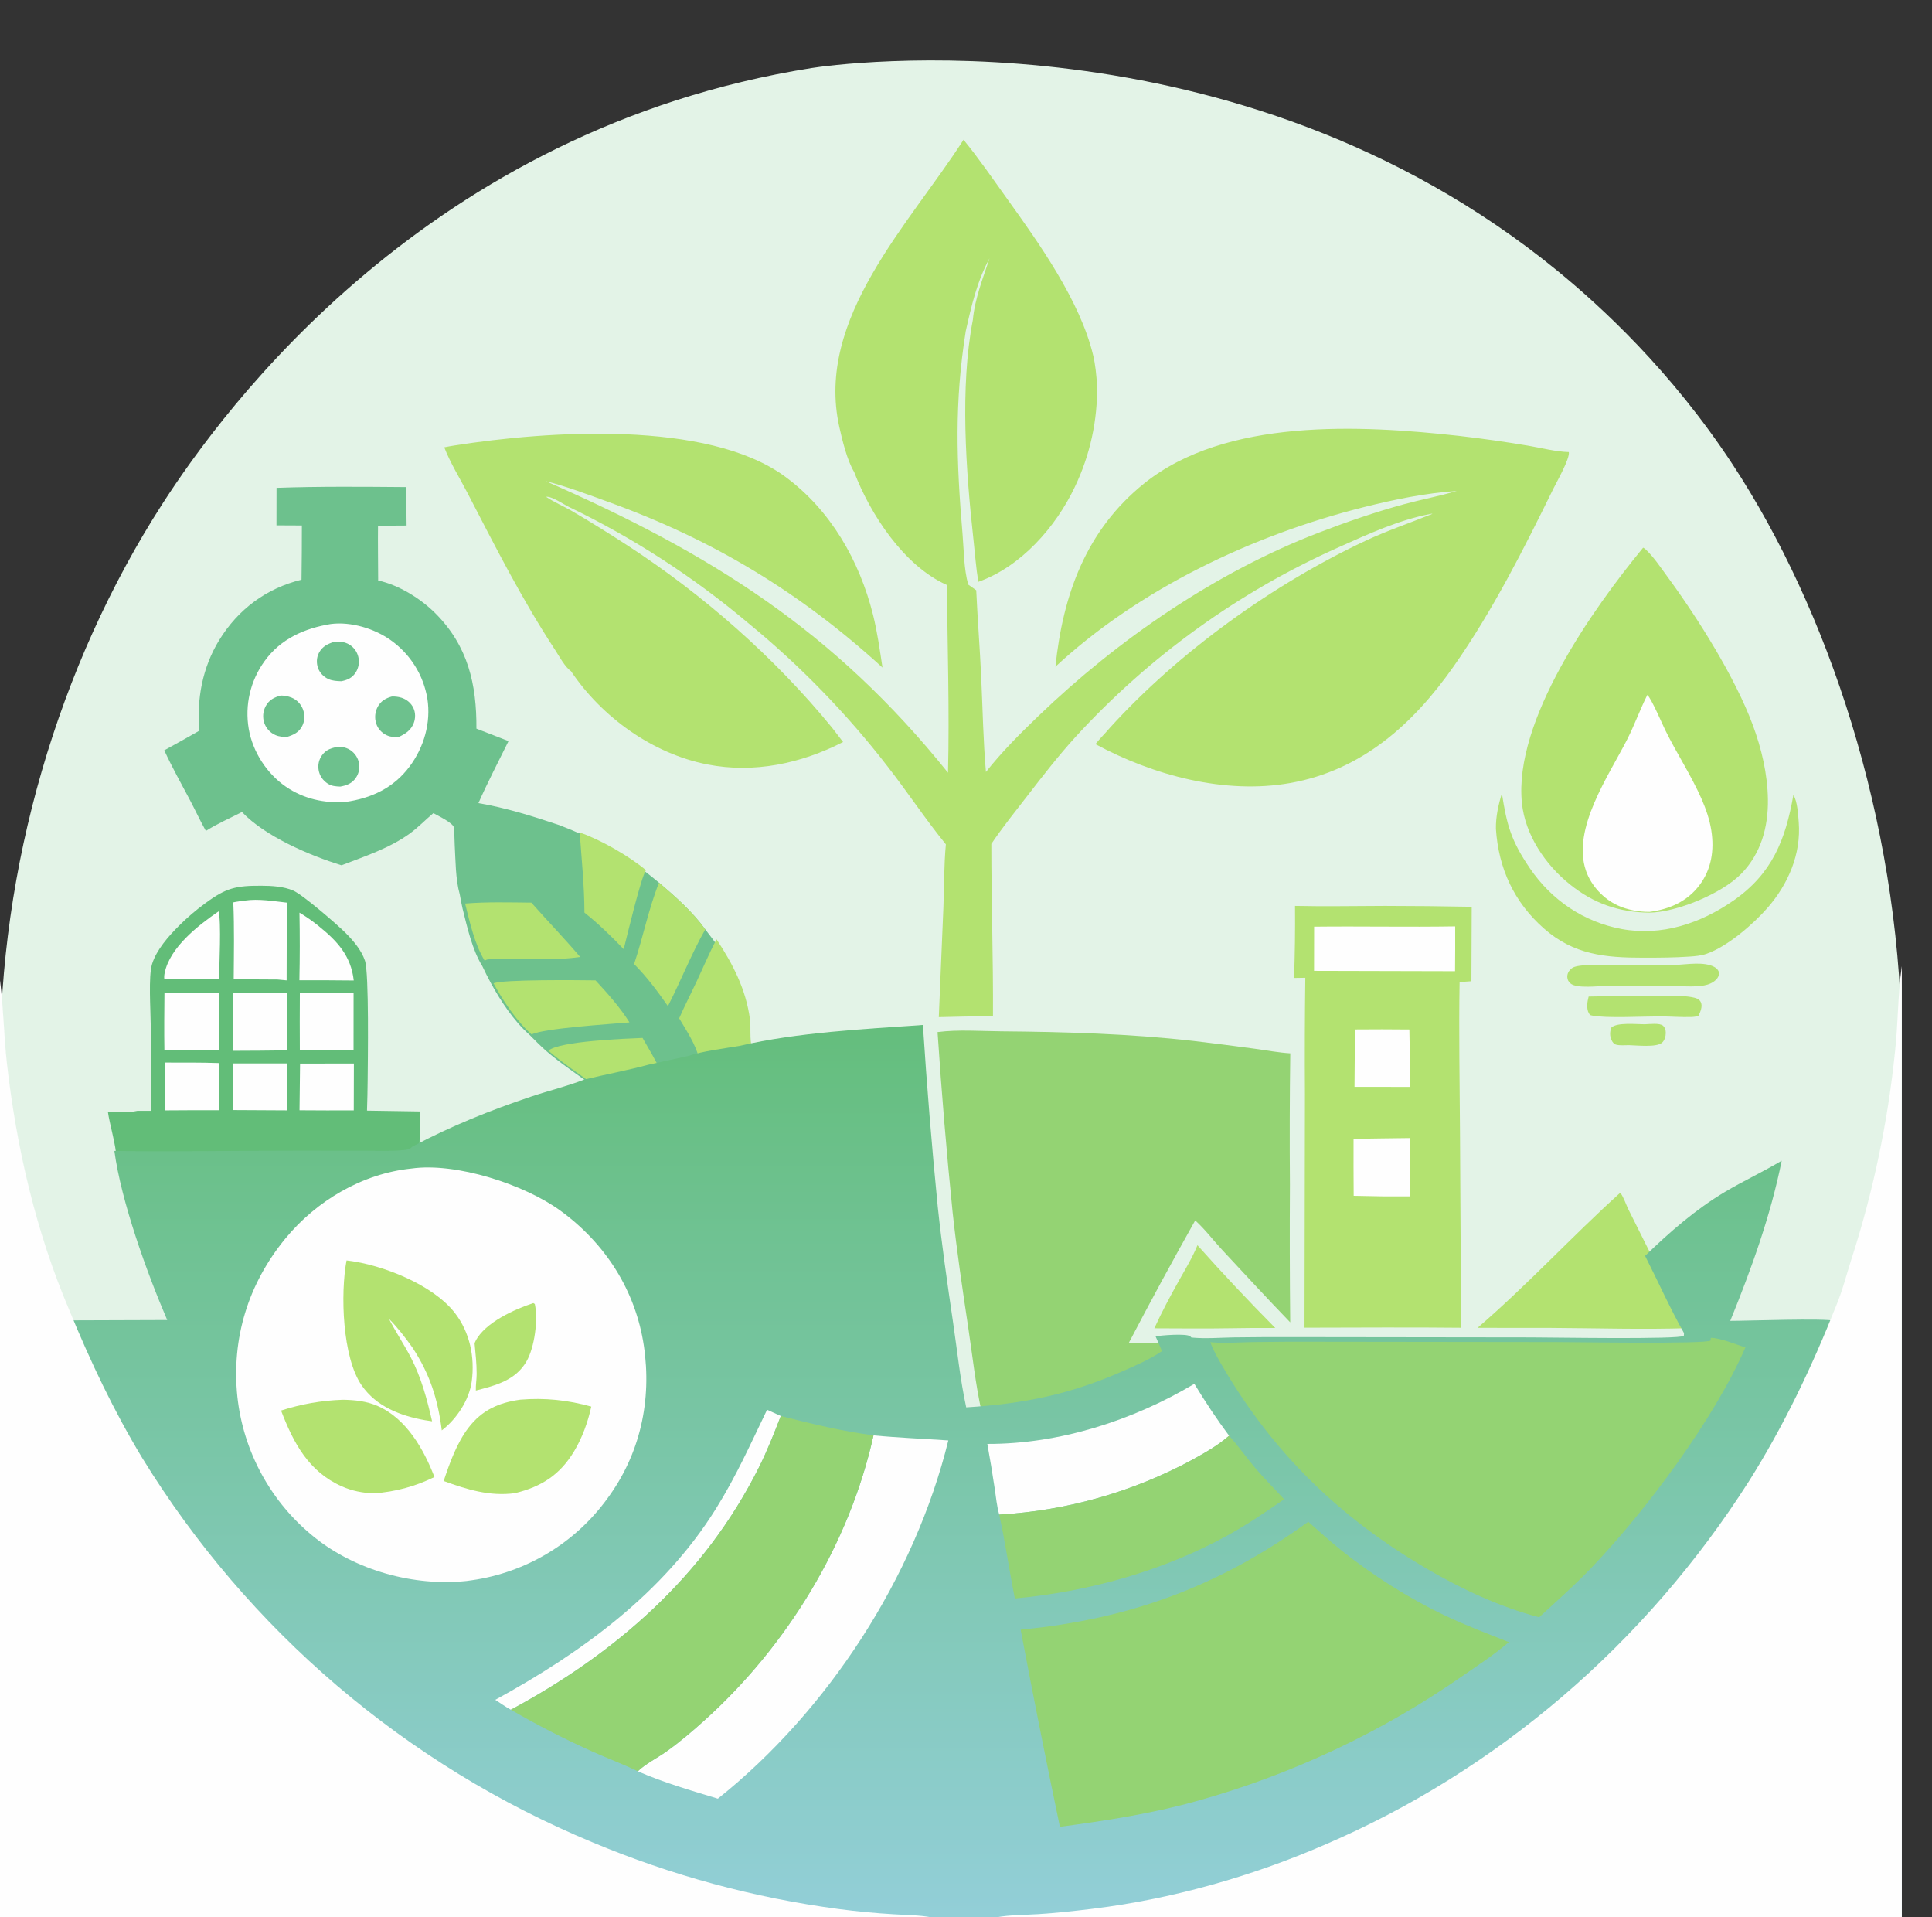
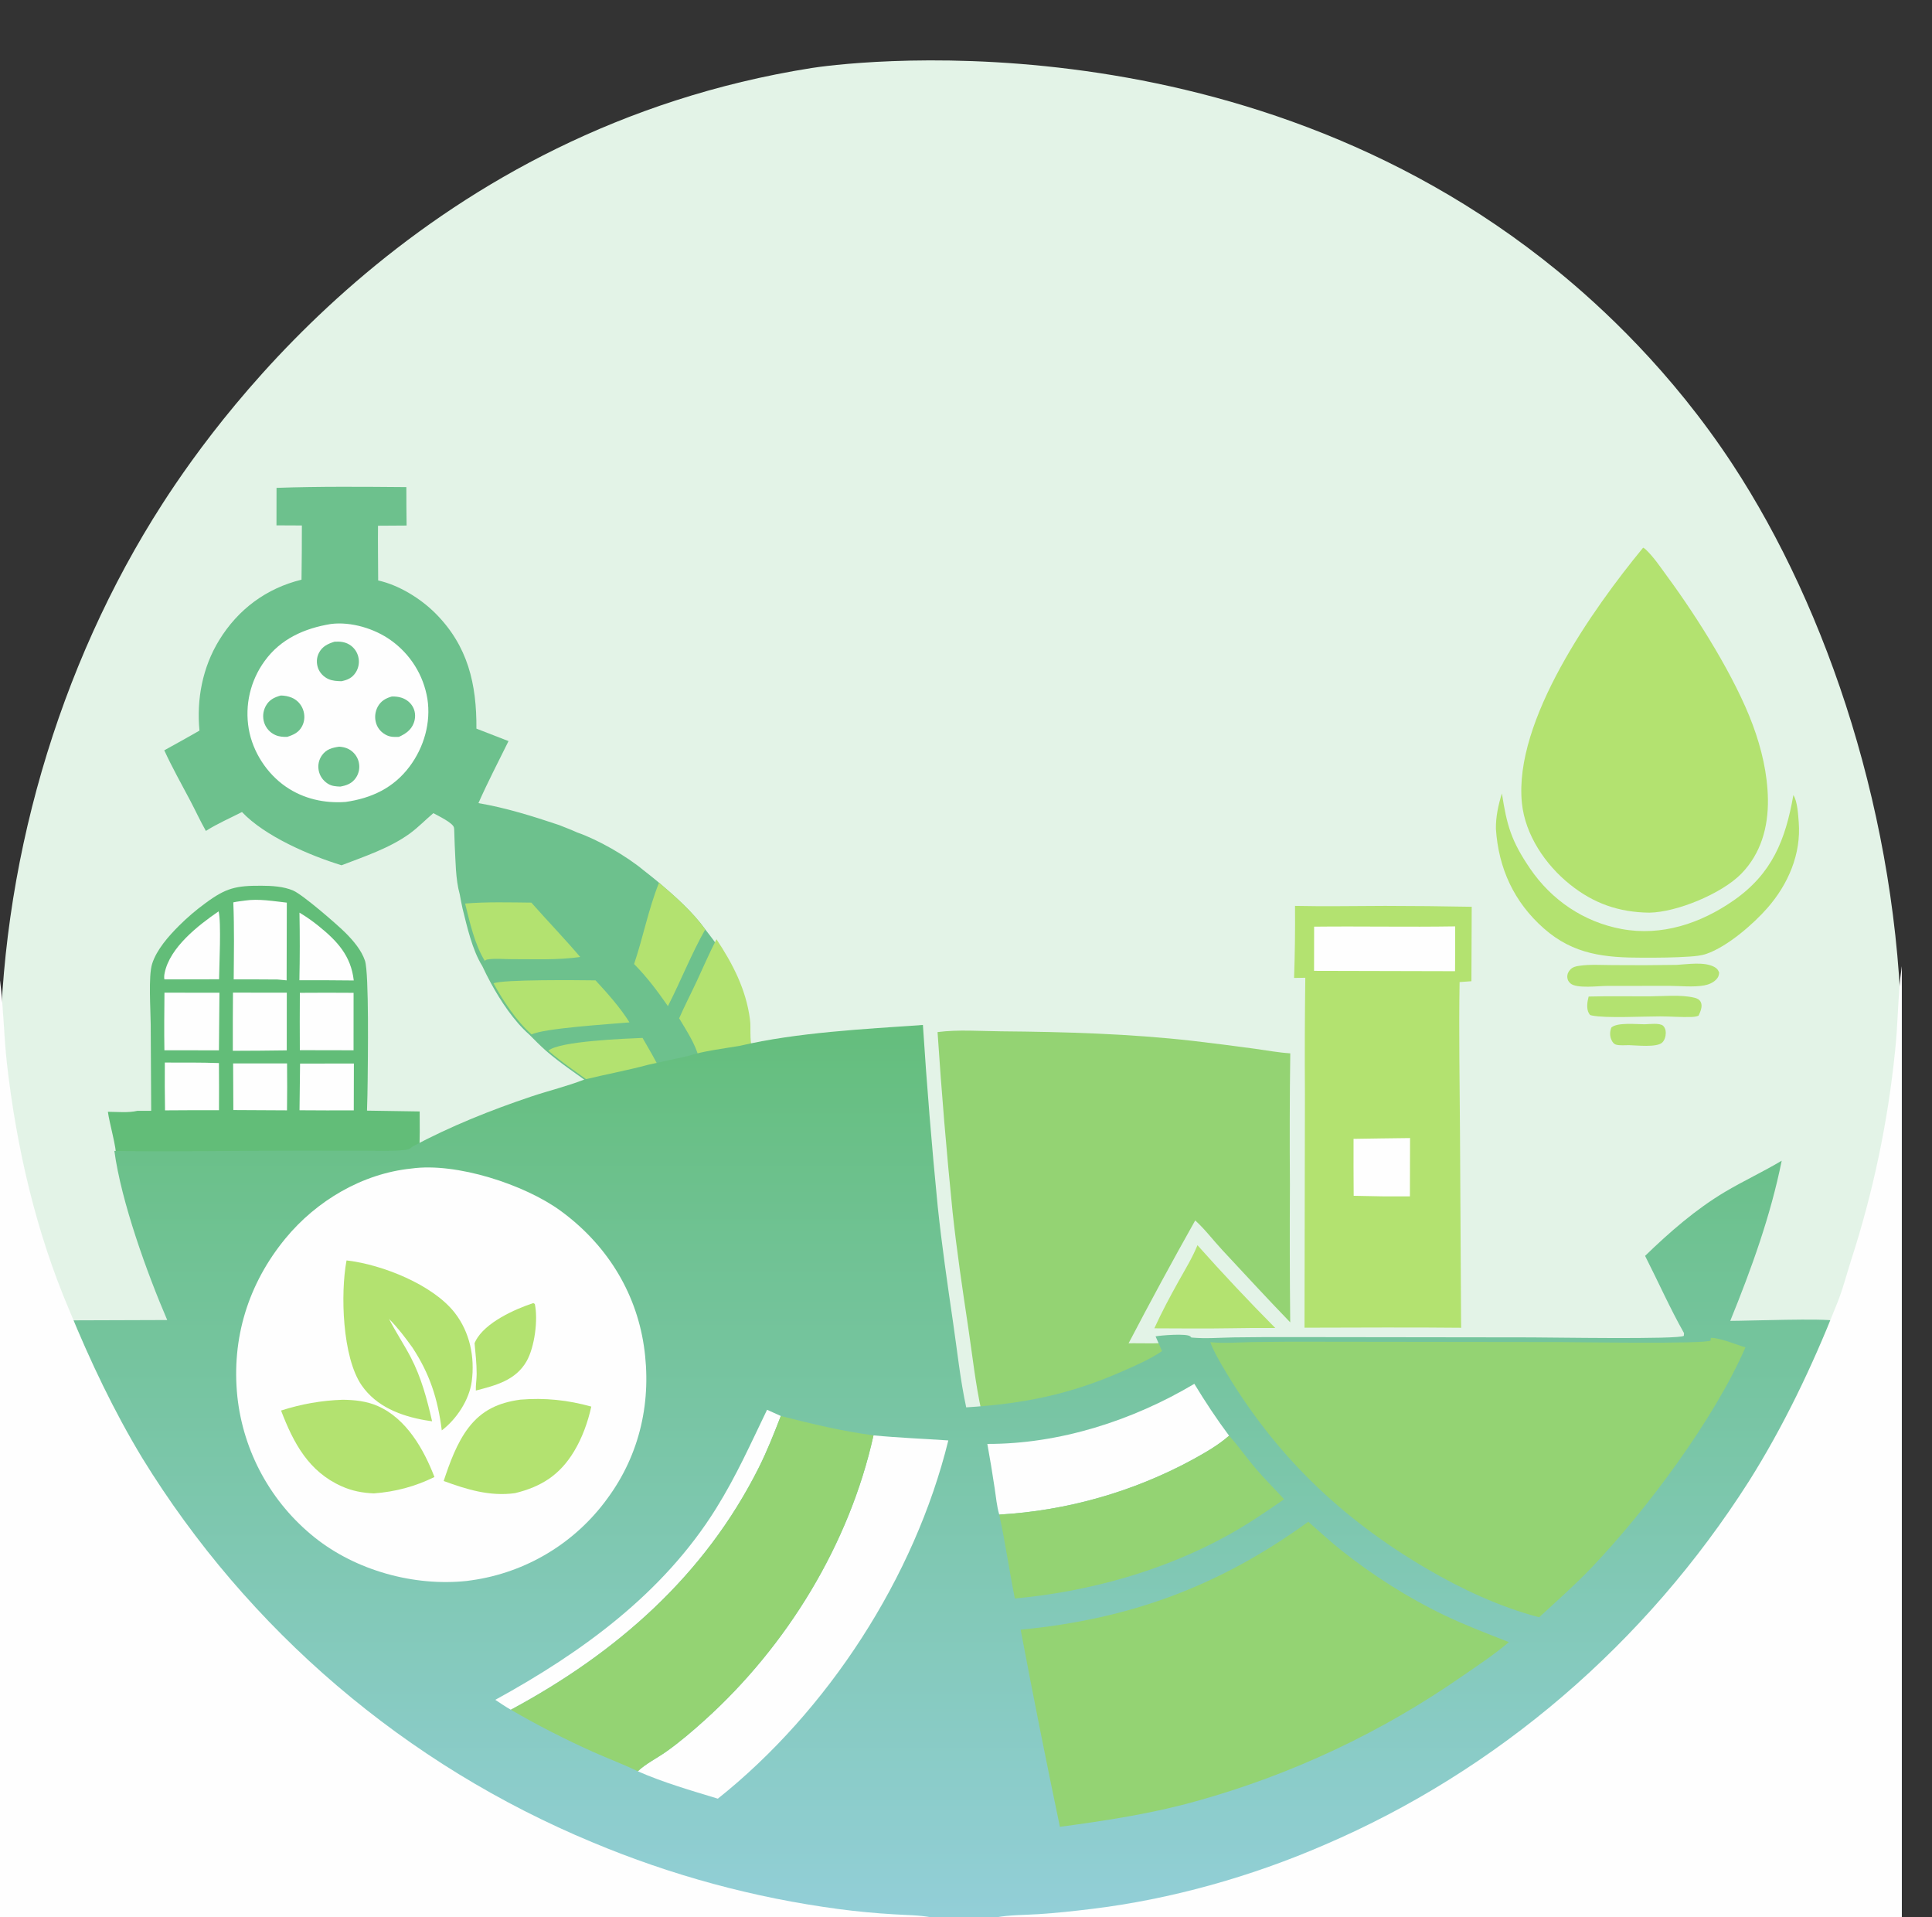
<svg xmlns="http://www.w3.org/2000/svg" width="128" height="127" viewBox="0 0 128 127" fill="none">
  <rect x="0" y="0" width="128" height="127" fill="#333333" stroke="none" />
  <g clip-path="url(#clip0_86_190)">
    <path d="M43.428 10.523H42.389C42.34 10.523 42.293 10.504 42.259 10.469C42.224 10.435 42.205 10.388 42.205 10.34C42.205 10.291 42.224 10.244 42.259 10.21C42.293 10.175 42.34 10.156 42.389 10.156H43.428C43.477 10.156 43.523 10.175 43.558 10.21C43.592 10.244 43.611 10.291 43.611 10.34C43.611 10.388 43.592 10.435 43.558 10.469C43.523 10.504 43.477 10.523 43.428 10.523Z" fill="#E3F3E7" />
    <path d="M110.635 109.631C87.604 133.293 52.225 126.293 46.996 125.169C40.408 123.752 24.734 120.38 13.037 107.067C-4.871 86.687 -3.063 54.835 10.768 33.361C14.792 27.112 28.334 8.543 53.767 4.506C55.252 4.27 81.809 0.479 103.178 17.933C106.058 20.286 110.709 24.548 114.785 30.753C127.426 50.003 133.41 86.236 110.635 109.631Z" fill="#E3F3E7" />
    <path d="M108.962 67.845C109.251 67.838 109.975 67.742 110.185 67.945C110.317 68.074 110.361 68.234 110.362 68.414C110.363 68.637 110.288 68.909 110.117 69.063C109.752 69.392 108.425 69.238 107.919 69.228C107.671 69.227 107.309 69.263 107.074 69.196C106.919 69.152 106.836 69.034 106.77 68.894C106.642 68.626 106.651 68.331 106.758 68.061C107.144 67.706 108.415 67.845 108.962 67.845Z" fill="#B3E270" />
    <path d="M105.252 66.008C106.58 65.973 107.916 65.997 109.245 65.995C110.18 65.993 111.337 65.868 112.244 66.082C112.439 66.128 112.602 66.2 112.689 66.394C112.812 66.668 112.648 67.03 112.533 67.277C112.386 67.335 112.23 67.356 112.073 67.361C111.387 67.385 110.686 67.323 109.997 67.322C108.873 67.32 106.408 67.454 105.486 67.267C105.343 67.238 105.341 67.235 105.269 67.117C105.088 66.819 105.163 66.325 105.252 66.008Z" fill="#B3E270" />
    <path d="M111.083 63.91C111.822 63.87 112.89 63.69 113.564 64.039C113.74 64.131 113.831 64.233 113.898 64.423C113.884 64.626 113.833 64.751 113.691 64.892C113.483 65.101 113.191 65.219 112.904 65.271C112.179 65.4 111.337 65.303 110.598 65.3L106.469 65.305C105.913 65.302 104.455 65.498 104.048 65.138C103.917 65.022 103.845 64.901 103.837 64.723C103.828 64.525 103.91 64.345 104.049 64.208C104.216 64.043 104.421 64.002 104.645 63.97C105.355 63.867 106.119 63.924 106.837 63.925C108.253 63.94 109.668 63.935 111.083 63.91Z" fill="#B3E270" />
    <path d="M79.335 82.478C81.004 84.352 82.722 86.179 84.489 87.961C83.529 87.954 82.569 87.96 81.609 87.978C79.9 88.007 78.186 87.99 76.477 87.983C76.968 86.908 77.522 85.871 78.098 84.841C78.529 84.07 79.003 83.298 79.335 82.478Z" fill="#B3E270" />
    <path d="M118.816 52.663C119.087 53.075 119.133 53.979 119.171 54.465C119.335 56.572 118.471 58.563 117.11 60.125C116.166 61.209 114.442 62.702 113.06 63.178C112.702 63.302 112.317 63.334 111.942 63.36C110.918 63.431 109.896 63.435 108.87 63.435C106.339 63.435 104.264 63.242 102.283 61.496C100.307 59.755 99.278 57.511 99.108 54.897C99.097 54.092 99.268 53.317 99.504 52.553C99.836 54.683 100.124 55.702 101.372 57.532C102.8 59.627 104.939 61.074 107.441 61.536C110.096 62.026 112.668 61.163 114.843 59.653C117.405 57.874 118.291 55.641 118.816 52.663Z" fill="#B3E270" />
-     <path d="M107.348 79.002C107.57 79.294 107.724 79.776 107.891 80.118L109.184 82.705C109.726 83.778 110.281 84.845 110.849 85.905C111.203 86.578 111.605 87.26 111.872 87.972C108.838 88.07 105.776 87.972 102.738 87.956L97.891 87.952C101.176 85.128 104.13 81.909 107.348 79.002Z" fill="#B3E270" />
    <path d="M10.017 73.576L9.985 67.854C9.979 66.885 9.822 64.656 10.078 63.845C10.377 62.896 11.175 62.004 11.862 61.315C12.409 60.77 12.994 60.271 13.618 59.816C14.982 58.808 15.642 58.661 17.318 58.668C18.004 58.671 18.794 58.713 19.431 58.991C20.074 59.273 22.367 61.259 22.913 61.811C23.42 62.323 23.946 62.94 24.18 63.633C24.458 64.46 24.369 70.363 24.358 71.586C24.351 72.246 24.337 72.906 24.315 73.565L27.804 73.619C27.809 74.529 27.83 75.444 27.761 76.353C27.595 76.507 27.498 76.551 27.272 76.576C26.397 76.672 25.482 76.626 24.601 76.627L20.042 76.624C15.929 76.62 11.808 76.699 7.697 76.64C7.724 76.016 7.248 74.396 7.148 73.641C7.769 73.645 8.496 73.72 9.098 73.579L10.017 73.576Z" fill="#62BD78" />
    <path d="M19.841 60.451C20.286 60.716 20.71 61.011 21.111 61.339C22.349 62.334 23.256 63.318 23.437 64.943C22.237 64.929 21.036 64.924 19.836 64.93C19.868 63.437 19.869 61.944 19.841 60.451Z" fill="#FEFEFE" />
    <path d="M14.483 60.365C14.669 61.088 14.523 63.959 14.514 64.864L10.891 64.871C10.863 64.726 10.881 64.58 10.911 64.436C11.259 62.743 13.141 61.286 14.483 60.365Z" fill="#FEFEFE" />
    <path d="M15.445 70.436L19.018 70.438C19.03 71.474 19.029 72.51 19.014 73.546L15.46 73.527L15.445 70.436Z" fill="#FEFEFE" />
    <path d="M19.88 70.447L23.446 70.445L23.438 73.547C22.24 73.552 21.042 73.55 19.844 73.54L19.88 70.447Z" fill="#FEFEFE" />
    <path d="M10.92 70.381C12.114 70.383 13.311 70.371 14.505 70.414C14.513 71.454 14.514 72.495 14.508 73.536C13.316 73.528 12.124 73.543 10.933 73.547C10.916 72.492 10.912 71.437 10.92 70.381Z" fill="#FEFEFE" />
    <path d="M19.866 65.761C21.053 65.751 22.24 65.752 23.426 65.761L23.424 69.567L19.865 69.56C19.857 68.294 19.857 67.027 19.866 65.761Z" fill="#FEFEFE" />
    <path d="M15.435 65.748L19.001 65.752L18.998 69.573C17.807 69.59 16.616 69.6 15.425 69.602C15.422 68.317 15.425 67.033 15.435 65.748Z" fill="#FEFEFE" />
    <path d="M10.896 65.752L14.539 65.754L14.504 69.57L10.892 69.567C10.87 68.297 10.886 67.022 10.896 65.752Z" fill="#FEFEFE" />
    <path d="M16.237 59.65C17.132 59.517 18.11 59.69 19.002 59.788L18.99 64.936L18.389 64.879C17.42 64.865 16.451 64.874 15.483 64.872C15.496 63.175 15.529 61.466 15.457 59.77C15.712 59.713 15.978 59.687 16.237 59.65Z" fill="#FEFEFE" />
    <path d="M108.861 36.277C108.963 36.335 108.955 36.321 109.026 36.388C109.576 36.907 110.02 37.584 110.468 38.193C112.468 40.914 114.96 44.869 116.128 48.024C116.709 49.594 117.102 51.257 117.129 52.936C117.158 54.77 116.674 56.533 115.367 57.871C114.074 59.194 111.092 60.427 109.266 60.452C107.253 60.426 105.585 59.845 104.01 58.58C102.382 57.273 101.045 55.303 100.83 53.187C100.274 47.728 105.533 40.319 108.861 36.277Z" fill="#B3E270" />
-     <path d="M109.139 46.031C109.401 46.252 110.118 47.932 110.326 48.357C111.083 49.901 112.048 51.356 112.737 52.929C113.03 53.599 113.27 54.298 113.382 55.023C113.581 56.312 113.39 57.574 112.594 58.632C111.777 59.717 110.603 60.225 109.287 60.401C108.577 60.402 107.835 60.272 107.186 59.976C106.233 59.541 105.413 58.661 105.072 57.667C104.121 54.893 106.595 51.359 107.809 48.968C108.297 48.006 108.657 46.991 109.139 46.031Z" fill="#FEFEFE" />
    <path d="M85.798 60.004C87.784 60.05 89.781 60.006 91.768 60.004C93.681 60.006 95.593 60.025 97.505 60.062L97.485 64.993L96.702 65.049C96.645 68.402 96.709 71.762 96.729 75.116L96.799 87.329L96.806 87.947C93.347 87.909 89.886 87.939 86.427 87.942L86.455 72.493C86.438 69.917 86.446 67.341 86.48 64.764L85.736 64.776C85.791 63.186 85.812 61.596 85.798 60.004Z" fill="#B3E270" />
-     <path d="M89.783 68.187C90.981 68.176 92.178 68.177 93.375 68.19C93.401 69.458 93.406 70.726 93.389 71.994L89.74 71.989C89.745 70.721 89.759 69.454 89.783 68.187Z" fill="#FEFEFE" />
    <path d="M91.519 75.405L93.42 75.381L93.409 79.244L91.671 79.244L89.685 79.206C89.675 77.948 89.671 76.691 89.676 75.433L91.519 75.405Z" fill="#FEFEFE" />
    <path d="M87.064 61.38C90.179 61.345 93.294 61.412 96.409 61.361C96.413 62.35 96.41 63.339 96.401 64.328L87.059 64.305L87.064 61.38Z" fill="#FEFEFE" />
    <path d="M62.115 68.362C63.475 68.185 64.957 68.299 66.329 68.311C70.55 68.346 74.866 68.471 79.061 68.948C80.419 69.108 81.776 69.28 83.131 69.465C83.908 69.571 84.702 69.722 85.484 69.77C85.445 72.676 85.437 75.583 85.461 78.489C85.443 81.522 85.449 84.555 85.48 87.588C83.96 86.016 82.469 84.397 80.979 82.797C80.379 82.153 79.839 81.428 79.186 80.838C77.672 83.529 76.2 86.242 74.771 88.978C75.495 88.949 77.183 89.062 77.775 88.826C77.923 89.147 78.063 89.472 78.207 89.795C77.4 90.339 76.453 90.732 75.56 91.116C71.989 92.653 68.895 93.256 65.03 93.493C64.625 91.67 64.423 89.758 64.145 87.91C63.765 85.383 63.388 82.836 63.113 80.296C62.712 76.324 62.379 72.346 62.115 68.362Z" fill="#94D373" />
    <path d="M18.321 32.314C21.181 32.213 24.06 32.241 26.922 32.264C26.921 33.113 26.926 33.962 26.938 34.81L25.044 34.822C25.032 36.031 25.051 37.241 25.055 38.449C26.428 38.751 27.867 39.641 28.854 40.631C31.005 42.79 31.583 45.316 31.564 48.263L33.691 49.088C33.019 50.453 32.312 51.806 31.697 53.197C33.5 53.5 35.313 54.068 37.044 54.649C37.444 54.809 37.849 54.962 38.24 55.14C39.616 55.614 41.511 56.703 42.629 57.638C42.975 57.911 43.326 58.18 43.661 58.466C44.756 59.397 45.88 60.391 46.725 61.559C46.973 61.888 47.237 62.212 47.467 62.552C48.55 64.182 49.427 65.876 49.684 67.847C49.763 68.447 49.654 69.157 49.808 69.729C48.662 69.923 47.407 70.056 46.3 70.403L43.647 70.972C42.215 71.35 40.752 71.608 39.312 71.954C38.255 71.161 37.167 70.463 36.165 69.593C35.78 69.248 35.417 68.886 35.055 68.517C34.056 67.645 33.161 66.288 32.53 65.131C32.324 64.756 32.136 64.375 31.953 63.988C31.282 62.911 30.956 61.416 30.647 60.186C30.575 59.872 30.518 59.556 30.46 59.239C30.174 58.227 30.186 56.998 30.125 55.949L30.091 54.926C30.086 54.888 30.084 54.85 30.075 54.814C30.003 54.495 29.015 54.032 28.712 53.861C28.185 54.304 27.71 54.802 27.151 55.21C25.829 56.172 24.145 56.73 22.629 57.313C20.504 56.663 17.547 55.388 16.032 53.786C15.232 54.196 14.4 54.555 13.64 55.038C13.27 54.387 12.956 53.697 12.605 53.034C12.021 51.929 11.404 50.834 10.883 49.698C11.665 49.271 12.442 48.836 13.216 48.393C13.014 46.315 13.42 44.203 14.515 42.412C15.769 40.36 17.644 38.968 19.976 38.396C19.993 37.2 20.001 36.003 20 34.806L18.317 34.798L18.321 32.314Z" fill="#6DC18D" />
    <path d="M36.332 69.594C37.036 68.96 41.449 68.795 42.571 68.748C43.003 69.48 43.417 70.221 43.814 70.973C42.382 71.351 40.919 71.609 39.479 71.955C38.422 71.162 37.334 70.465 36.332 69.594Z" fill="#B3E270" />
-     <path d="M38.408 55.141C39.784 55.614 41.679 56.704 42.797 57.638C42.471 58.097 41.534 62.031 41.322 62.872C40.496 62.013 39.655 61.189 38.72 60.447C38.717 58.687 38.528 56.898 38.408 55.141Z" fill="#B3E270" />
    <path d="M43.662 58.467C44.757 59.398 45.88 60.392 46.726 61.56C45.797 63.2 45.109 64.97 44.251 66.642C43.562 65.653 42.862 64.713 42.01 63.855C42.613 62.065 42.957 60.23 43.662 58.467Z" fill="#B3E270" />
    <path d="M30.814 59.847C32.256 59.73 33.756 59.773 35.203 59.787C36.27 60.995 37.396 62.16 38.439 63.386C36.974 63.603 35.355 63.527 33.871 63.532C33.387 63.534 32.782 63.47 32.311 63.55C32.218 63.566 32.18 63.582 32.121 63.649C31.45 62.572 31.123 61.078 30.814 59.847Z" fill="#B3E270" />
    <path d="M32.697 65.132C33.316 64.867 38.335 64.922 39.455 64.936C40.248 65.792 41.085 66.73 41.705 67.72C40.434 67.832 36.046 68.105 35.222 68.518C34.224 67.645 33.328 66.288 32.697 65.132Z" fill="#B3E270" />
    <path d="M47.468 62.213C48.551 63.843 49.427 65.537 49.685 67.508C49.764 68.108 49.655 68.818 49.809 69.39C48.663 69.584 47.407 69.717 46.301 70.064C46.089 69.172 45.463 68.239 44.996 67.449C45.359 66.621 45.778 65.813 46.161 64.994C46.596 64.067 46.996 63.121 47.468 62.213Z" fill="#B3E270" />
    <path d="M21.915 41.332C23.251 41.16 24.816 41.633 25.899 42.412C25.978 42.469 26.056 42.527 26.133 42.587C26.21 42.648 26.285 42.71 26.358 42.774C26.432 42.838 26.504 42.904 26.574 42.972C26.645 43.039 26.713 43.109 26.78 43.18C26.847 43.251 26.912 43.323 26.975 43.397C27.038 43.472 27.1 43.547 27.16 43.625C27.219 43.702 27.277 43.781 27.332 43.861C27.388 43.941 27.442 44.022 27.494 44.105C27.545 44.187 27.595 44.271 27.642 44.357C27.69 44.442 27.735 44.528 27.779 44.615C27.822 44.703 27.863 44.791 27.902 44.881C27.941 44.97 27.977 45.061 28.012 45.152C28.046 45.243 28.078 45.335 28.108 45.428C28.138 45.521 28.166 45.614 28.191 45.709C28.216 45.803 28.239 45.898 28.26 45.993C28.281 46.088 28.299 46.184 28.315 46.28C28.562 47.866 28.091 49.494 27.135 50.774C26.076 52.192 24.605 52.877 22.889 53.119C21.488 53.219 20.108 52.911 18.944 52.111C17.675 51.239 16.743 49.8 16.48 48.28C16.463 48.183 16.449 48.085 16.437 47.987C16.425 47.889 16.416 47.791 16.409 47.692C16.402 47.593 16.398 47.495 16.396 47.396C16.394 47.297 16.394 47.199 16.397 47.1C16.4 47.001 16.405 46.902 16.413 46.804C16.421 46.705 16.431 46.607 16.444 46.509C16.457 46.411 16.472 46.314 16.49 46.216C16.508 46.119 16.528 46.023 16.55 45.926C16.573 45.83 16.598 45.735 16.625 45.64C16.652 45.545 16.682 45.45 16.714 45.357C16.746 45.264 16.78 45.171 16.817 45.079C16.854 44.987 16.892 44.897 16.934 44.807C16.975 44.717 17.018 44.628 17.064 44.541C17.109 44.453 17.157 44.367 17.207 44.281C17.257 44.196 17.309 44.112 17.363 44.03C17.417 43.947 17.474 43.866 17.532 43.786C18.588 42.318 20.174 41.617 21.915 41.332Z" fill="#FEFEFE" />
    <path d="M25.966 46.133C26.179 46.129 26.382 46.149 26.587 46.211C26.935 46.317 27.238 46.565 27.391 46.897C27.534 47.207 27.534 47.571 27.414 47.888C27.233 48.365 26.875 48.601 26.43 48.808C26.149 48.817 25.902 48.828 25.64 48.71C25.299 48.555 25.038 48.279 24.923 47.92C24.909 47.875 24.897 47.83 24.887 47.783C24.877 47.737 24.869 47.691 24.864 47.644C24.859 47.596 24.856 47.549 24.855 47.502C24.855 47.455 24.857 47.407 24.861 47.36C24.865 47.313 24.872 47.267 24.881 47.22C24.89 47.174 24.901 47.128 24.914 47.082C24.928 47.037 24.943 46.992 24.961 46.949C24.979 46.905 24.999 46.862 25.021 46.82C25.233 46.431 25.551 46.247 25.966 46.133Z" fill="#6DC18D" />
    <path d="M22.473 49.457C22.696 49.475 22.896 49.511 23.097 49.617C23.138 49.638 23.178 49.662 23.217 49.687C23.255 49.713 23.292 49.741 23.328 49.77C23.364 49.8 23.398 49.831 23.43 49.865C23.463 49.898 23.494 49.933 23.522 49.969C23.551 50.006 23.578 50.044 23.602 50.083C23.627 50.122 23.65 50.163 23.67 50.205C23.691 50.246 23.709 50.289 23.725 50.333C23.741 50.376 23.754 50.42 23.765 50.465C23.854 50.83 23.791 51.209 23.579 51.519C23.321 51.896 22.974 52.025 22.541 52.102C22.238 52.086 21.98 52.075 21.718 51.908C21.395 51.703 21.173 51.384 21.11 51.006C21.102 50.963 21.097 50.921 21.094 50.878C21.09 50.835 21.089 50.792 21.09 50.749C21.091 50.706 21.095 50.663 21.1 50.62C21.105 50.578 21.113 50.535 21.122 50.493C21.132 50.452 21.143 50.41 21.157 50.369C21.171 50.328 21.186 50.288 21.204 50.249C21.222 50.21 21.241 50.172 21.263 50.135C21.284 50.097 21.308 50.061 21.333 50.026C21.627 49.622 22.001 49.527 22.473 49.457Z" fill="#6DC18D" />
    <path d="M22.16 42.505C22.511 42.482 22.844 42.511 23.151 42.698C23.188 42.721 23.223 42.745 23.257 42.77C23.291 42.796 23.324 42.823 23.355 42.852C23.386 42.881 23.416 42.912 23.445 42.944C23.473 42.975 23.5 43.009 23.525 43.043C23.55 43.078 23.573 43.113 23.595 43.15C23.617 43.187 23.636 43.225 23.654 43.264C23.672 43.302 23.688 43.342 23.702 43.382C23.716 43.423 23.728 43.464 23.738 43.505C23.749 43.549 23.758 43.594 23.764 43.64C23.77 43.685 23.774 43.73 23.776 43.776C23.778 43.822 23.777 43.868 23.774 43.913C23.771 43.959 23.766 44.004 23.758 44.05C23.75 44.095 23.74 44.139 23.728 44.183C23.716 44.227 23.701 44.271 23.684 44.313C23.668 44.356 23.649 44.398 23.628 44.438C23.607 44.479 23.583 44.518 23.558 44.556C23.322 44.91 23.026 45.037 22.623 45.122C22.325 45.114 22.031 45.102 21.755 44.977C21.45 44.84 21.191 44.576 21.075 44.261C20.952 43.923 20.967 43.553 21.136 43.233C21.361 42.809 21.722 42.642 22.16 42.505Z" fill="#6DC18D" />
    <path d="M18.606 46.068C18.854 46.074 19.079 46.113 19.311 46.204C19.354 46.222 19.396 46.241 19.438 46.263C19.479 46.285 19.519 46.309 19.558 46.335C19.597 46.361 19.634 46.389 19.67 46.419C19.706 46.449 19.74 46.481 19.773 46.514C19.805 46.548 19.836 46.583 19.865 46.62C19.894 46.656 19.921 46.694 19.946 46.734C19.971 46.773 19.994 46.814 20.015 46.856C20.036 46.897 20.054 46.94 20.071 46.984C20.206 47.346 20.198 47.744 20.02 48.091C19.803 48.514 19.459 48.669 19.026 48.809C18.75 48.812 18.504 48.8 18.247 48.688C18.204 48.669 18.163 48.648 18.122 48.625C18.081 48.602 18.042 48.577 18.004 48.55C17.965 48.523 17.929 48.494 17.894 48.463C17.859 48.432 17.825 48.399 17.793 48.364C17.762 48.33 17.732 48.294 17.704 48.256C17.676 48.219 17.65 48.18 17.626 48.139C17.602 48.099 17.581 48.058 17.561 48.015C17.542 47.973 17.524 47.929 17.509 47.885C17.494 47.84 17.481 47.794 17.47 47.748C17.46 47.701 17.452 47.654 17.446 47.607C17.44 47.559 17.437 47.512 17.436 47.464C17.435 47.417 17.436 47.369 17.44 47.322C17.444 47.274 17.451 47.227 17.459 47.18C17.468 47.133 17.479 47.087 17.493 47.041C17.506 46.996 17.522 46.951 17.54 46.907C17.558 46.862 17.578 46.819 17.6 46.777C17.829 46.354 18.16 46.191 18.606 46.068Z" fill="#6DC18D" />
-     <path d="M63.836 9.256C64.851 10.493 65.773 11.842 66.706 13.142C68.853 16.131 71.555 19.924 72.42 23.516C72.577 24.171 72.633 24.823 72.683 25.492C72.689 25.783 72.686 26.074 72.674 26.365C72.662 26.656 72.642 26.947 72.614 27.237C72.585 27.527 72.548 27.816 72.503 28.103C72.457 28.391 72.404 28.677 72.341 28.962C72.279 29.247 72.209 29.529 72.13 29.81C72.052 30.09 71.965 30.368 71.87 30.644C71.775 30.919 71.673 31.192 71.562 31.461C71.451 31.73 71.333 31.996 71.207 32.259C69.95 34.913 67.631 37.543 64.816 38.538C64.664 37.615 64.596 36.662 64.493 35.732C63.995 31.209 63.588 25.64 64.455 21.183C64.577 19.805 65.125 18.42 65.559 17.11C64.733 18.621 64.355 20.271 63.983 21.936C63.226 26.68 63.368 30.611 63.77 35.368C63.861 36.442 63.855 37.684 64.148 38.722C64.323 38.849 64.5 38.973 64.678 39.096C64.767 41.021 64.919 42.943 65.008 44.867C65.105 46.952 65.139 49.056 65.321 51.133C66.377 49.795 67.583 48.593 68.809 47.414C74.066 42.36 80.547 37.904 87.376 35.28C89.215 34.574 91.113 33.917 93.012 33.4C94.171 33.084 95.364 32.864 96.513 32.522C94.45 32.657 92.366 33.087 90.362 33.59C83.03 35.431 75.505 38.981 69.925 44.16C70.419 39.397 71.948 35.129 75.792 32.03C81.204 27.667 90.134 28.15 96.666 28.871C98.204 29.048 99.736 29.265 101.262 29.523C102.128 29.669 103.067 29.92 103.939 29.943C104.015 30.377 103.151 31.889 102.926 32.345C100.954 36.363 98.897 40.447 96.322 44.119C93.635 47.952 90.242 51.021 85.482 51.865C81.147 52.635 76.404 51.358 72.575 49.288C72.883 48.905 73.231 48.565 73.546 48.192C78.089 43.191 84.371 38.671 90.496 35.807C91.943 35.13 93.431 34.636 94.905 34.033C94.822 34.025 94.864 34.025 94.755 34.045C92.681 34.44 90.651 35.373 88.733 36.231C88.32 36.414 87.909 36.603 87.501 36.797C87.093 36.992 86.687 37.191 86.284 37.396C85.881 37.6 85.481 37.81 85.083 38.025C84.685 38.24 84.29 38.46 83.898 38.685C83.506 38.91 83.117 39.141 82.731 39.376C82.344 39.611 81.961 39.851 81.581 40.096C81.201 40.341 80.824 40.591 80.451 40.845C80.077 41.1 79.707 41.359 79.34 41.624C78.973 41.888 78.61 42.157 78.25 42.43C77.89 42.704 77.533 42.982 77.18 43.265C76.828 43.547 76.478 43.834 76.133 44.126C75.787 44.418 75.446 44.714 75.108 45.014C74.77 45.315 74.436 45.62 74.106 45.929C73.776 46.238 73.45 46.551 73.128 46.868C72.806 47.186 72.488 47.507 72.174 47.833C71.861 48.158 71.551 48.488 71.246 48.822C70.115 50.066 69.086 51.392 68.059 52.722C67.251 53.769 66.414 54.8 65.678 55.899C65.677 59.705 65.808 63.514 65.787 67.317C64.59 67.317 63.394 67.335 62.198 67.371L62.502 60.12C62.556 58.725 62.536 57.315 62.666 55.925C61.317 54.274 60.133 52.473 58.821 50.789C58.146 49.914 57.446 49.059 56.722 48.224C55.998 47.389 55.251 46.575 54.48 45.782C53.71 44.989 52.918 44.218 52.105 43.47C51.291 42.722 50.457 41.997 49.602 41.296C48.695 40.53 47.764 39.793 46.811 39.085C45.857 38.377 44.882 37.701 43.886 37.055C42.889 36.409 41.873 35.795 40.838 35.214C39.803 34.633 38.75 34.084 37.68 33.57C37.314 33.392 36.568 32.867 36.176 32.904C36.692 33.26 37.312 33.514 37.857 33.83C39.094 34.548 40.325 35.318 41.525 36.097C46.579 39.377 51.315 43.537 55.131 48.205L55.857 49.149C53.077 50.573 49.963 51.241 46.861 50.633C43.24 49.923 39.881 47.51 37.831 44.457C37.432 44.191 37.039 43.447 36.766 43.032C34.579 39.696 32.802 36.185 30.971 32.651C30.46 31.664 29.833 30.665 29.434 29.629C29.669 29.578 29.907 29.539 30.146 29.501C36.213 28.547 46.888 27.794 52.025 31.577C55.03 33.79 56.94 37.13 57.839 40.718C58.127 41.869 58.289 43.045 58.466 44.217C53.026 39.251 47.299 35.781 40.363 33.267C38.972 32.762 37.589 32.235 36.154 31.868C47.081 36.652 55.264 41.786 62.808 51.181C62.908 47.046 62.774 42.882 62.734 38.746C62.715 38.737 62.695 38.729 62.676 38.721C59.876 37.449 57.651 34.054 56.589 31.261C56.128 30.506 55.797 29.138 55.604 28.267C54.006 21.061 60.279 14.822 63.836 9.256Z" fill="#B3E270" />
    <path d="M126 65V128H64.766H60.75H0V65.444L0.01 65.523C0.235 67.34 0.252 69.192 0.455 71.018C1.077 76.62 2.353 82.259 4.517 87.457L11.078 87.435C9.741 84.322 8.032 79.6 7.577 76.234C11.624 76.293 15.681 76.213 19.729 76.217L24.217 76.22C25.084 76.22 25.985 76.265 26.846 76.168C27.069 76.144 27.164 76.099 27.328 75.943C29.87 74.59 32.484 73.542 35.203 72.629C36.365 72.24 37.554 71.957 38.699 71.511C40.116 71.163 41.556 70.903 42.966 70.522L45.577 69.948C46.666 69.599 47.902 69.464 49.031 69.269C52.771 68.388 57.294 68.158 61.145 67.89C61.404 71.905 61.732 75.914 62.127 79.918C62.398 82.478 62.769 85.045 63.143 87.592C63.417 89.455 63.615 91.382 64.014 93.219C67.818 92.98 70.864 92.373 74.379 90.824C75.258 90.436 76.191 90.04 76.985 89.492C76.844 89.167 76.706 88.839 76.559 88.516C76.922 88.448 78.603 88.31 78.856 88.515C78.883 88.537 78.905 88.566 78.93 88.592C78.946 88.594 78.962 88.596 78.977 88.597C79.877 88.681 80.822 88.601 81.727 88.585C83.121 88.565 84.515 88.559 85.91 88.565L101.455 88.585C102.607 88.584 111.263 88.734 111.558 88.481L111.572 88.304C110.638 86.65 109.854 84.882 108.991 83.185C110.61 81.616 112.351 80.098 114.285 78.947C115.515 78.216 116.813 77.615 118.042 76.882C117.307 80.532 116.031 84.058 114.634 87.49C115.718 87.493 120.98 87.296 121.558 87.495C121.965 86.553 122.243 85.492 122.558 84.512C122.933 83.382 123.277 82.242 123.59 81.093C123.903 79.943 124.184 78.785 124.434 77.62C124.684 76.454 124.902 75.283 125.088 74.105C125.274 72.927 125.429 71.744 125.551 70.557C125.75 68.738 125.729 66.87 125.99 65.066L126 65Z" fill="url(#paint0_linear_86_190)" />
    <path d="M50.82 93.379L51.731 93.79C51.281 94.952 50.827 96.106 50.268 97.22C46.669 104.388 40.824 109.494 33.845 113.248C33.491 113.053 33.153 112.812 32.815 112.591C38.539 109.455 43.932 105.551 47.44 99.921C48.802 97.734 49.713 95.666 50.82 93.379Z" fill="#FEFEFE" />
    <path d="M65.414 95.641C70.193 95.653 75.045 94.09 79.128 91.66C79.837 92.827 80.613 94.005 81.431 95.098C80.705 95.733 79.87 96.207 79.028 96.672C78.782 96.806 78.534 96.936 78.284 97.063C78.035 97.189 77.783 97.313 77.53 97.433C77.277 97.552 77.022 97.669 76.766 97.781C76.509 97.894 76.251 98.004 75.992 98.109C75.733 98.215 75.472 98.317 75.21 98.416C74.948 98.514 74.684 98.609 74.419 98.7C74.155 98.792 73.889 98.879 73.622 98.963C73.354 99.047 73.086 99.128 72.817 99.204C72.547 99.281 72.277 99.354 72.006 99.423C71.734 99.493 71.462 99.558 71.189 99.62C70.915 99.681 70.642 99.74 70.367 99.794C70.092 99.848 69.817 99.898 69.54 99.945C69.264 99.992 68.987 100.035 68.71 100.074C68.433 100.113 68.155 100.148 67.877 100.179C67.598 100.211 67.32 100.238 67.041 100.262C66.761 100.286 66.482 100.306 66.203 100.322C66.039 99.775 65.989 99.153 65.901 98.588C65.754 97.603 65.592 96.621 65.414 95.641Z" fill="#FEFEFE" />
    <path d="M81.43 95.098C82.043 95.778 82.573 96.539 83.166 97.239C83.772 97.954 84.444 98.612 85.073 99.306C83.861 100.149 82.635 100.98 81.341 101.694C77.038 104.068 72.116 105.428 67.237 105.879C66.865 104.034 66.605 102.159 66.201 100.322C66.481 100.306 66.76 100.286 67.039 100.262C67.318 100.238 67.597 100.211 67.875 100.179C68.153 100.148 68.431 100.113 68.709 100.074C68.986 100.034 69.263 99.992 69.539 99.945C69.815 99.898 70.091 99.848 70.365 99.793C70.64 99.739 70.914 99.681 71.187 99.62C71.46 99.558 71.733 99.492 72.004 99.423C72.276 99.354 72.546 99.281 72.815 99.204C73.085 99.128 73.353 99.047 73.62 98.963C73.887 98.879 74.153 98.792 74.418 98.7C74.683 98.609 74.946 98.514 75.209 98.415C75.471 98.317 75.731 98.215 75.991 98.109C76.25 98.003 76.508 97.894 76.764 97.781C77.021 97.668 77.275 97.552 77.529 97.432C77.782 97.313 78.033 97.189 78.283 97.063C78.533 96.936 78.781 96.806 79.027 96.672C79.868 96.207 80.703 95.733 81.43 95.098Z" fill="#94D373" />
    <path d="M57.871 95.074C59.526 95.235 61.174 95.296 62.829 95.41C60.6 104.474 54.843 113.335 47.559 119.138C45.781 118.596 43.959 118.073 42.256 117.325C42.779 116.824 43.549 116.444 44.149 116.018C45.044 115.383 45.886 114.661 46.7 113.927C52.15 109.008 56.277 102.267 57.871 95.074Z" fill="#FEFEFE" />
    <path d="M51.732 93.791C53.779 94.312 55.775 94.795 57.871 95.074C56.277 102.267 52.15 109.008 46.7 113.927C45.886 114.661 45.044 115.384 44.149 116.018C43.549 116.444 42.779 116.824 42.256 117.325C41.283 116.849 40.257 116.473 39.269 116.029C37.413 115.196 35.605 114.27 33.846 113.248C40.825 109.494 46.67 104.389 50.269 97.22C50.828 96.106 51.282 94.952 51.732 93.791Z" fill="#94D373" />
    <path d="M86.677 100.797C87.415 101.443 88.144 102.116 88.912 102.726C90.967 104.356 93.308 105.846 95.675 106.98C97.074 107.65 98.526 108.2 99.968 108.769C99.013 109.583 97.937 110.294 96.903 111.006C96.234 111.472 95.555 111.924 94.866 112.361C94.178 112.799 93.481 113.222 92.774 113.63C92.068 114.038 91.354 114.431 90.631 114.809C89.908 115.187 89.178 115.55 88.44 115.897C87.701 116.244 86.956 116.575 86.204 116.891C85.452 117.207 84.694 117.507 83.929 117.791C83.165 118.075 82.394 118.342 81.618 118.593C80.842 118.845 80.061 119.08 79.276 119.298C76.31 120.132 73.268 120.594 70.221 121.003C69.312 116.659 68.445 112.307 67.621 107.946C74.866 107.246 80.772 105.073 86.677 100.797Z" fill="#94D373" />
    <path d="M113.343 88.616C113.939 88.601 115.028 89.065 115.64 89.246C113.548 94.045 109.061 100.042 105.448 103.829C104.344 104.985 103.147 106.041 101.972 107.123C99.393 106.45 96.857 105.267 94.561 103.926C88.811 100.567 84.372 96.281 80.996 90.503C80.702 89.999 80.384 89.449 80.184 88.901C80.2 88.903 80.215 88.905 80.231 88.906C81.146 88.989 82.106 88.91 83.024 88.894C84.441 88.875 85.857 88.868 87.274 88.874L103.066 88.894C104.236 88.893 113.029 89.042 113.33 88.791L113.343 88.616Z" fill="#94D373" />
    <path d="M27.258 77.4C30.229 76.981 34.744 78.459 37.121 80.186C40.105 82.355 42.106 85.472 42.656 89.133C43.197 92.746 42.417 96.312 40.239 99.258C40.173 99.349 40.106 99.439 40.038 99.528C39.969 99.617 39.9 99.705 39.83 99.793C39.76 99.88 39.688 99.967 39.616 100.052C39.543 100.138 39.47 100.223 39.395 100.306C39.32 100.39 39.245 100.473 39.168 100.555C39.091 100.637 39.014 100.717 38.935 100.797C38.856 100.877 38.776 100.956 38.696 101.034C38.615 101.112 38.533 101.189 38.451 101.265C38.368 101.341 38.285 101.416 38.2 101.489C38.116 101.563 38.03 101.636 37.944 101.708C37.858 101.779 37.77 101.85 37.682 101.919C37.594 101.989 37.505 102.057 37.416 102.124C37.326 102.192 37.235 102.258 37.144 102.323C37.052 102.388 36.96 102.451 36.867 102.514C36.774 102.577 36.68 102.638 36.586 102.698C36.491 102.759 36.396 102.818 36.3 102.876C36.203 102.934 36.107 102.99 36.009 103.046C35.912 103.101 35.813 103.156 35.715 103.209C35.616 103.262 35.516 103.314 35.416 103.364C35.316 103.415 35.215 103.464 35.114 103.512C35.013 103.56 34.911 103.607 34.808 103.652C34.705 103.698 34.602 103.742 34.499 103.785C34.395 103.827 34.291 103.869 34.186 103.909C34.081 103.95 33.976 103.989 33.871 104.026C33.765 104.064 33.659 104.1 33.552 104.135C33.446 104.17 33.339 104.204 33.231 104.236C33.124 104.268 33.016 104.299 32.908 104.329C32.8 104.359 32.691 104.387 32.582 104.414C32.473 104.441 32.364 104.466 32.255 104.49C32.145 104.514 32.035 104.537 31.925 104.559C31.815 104.58 31.704 104.6 31.594 104.619C31.483 104.637 31.372 104.654 31.261 104.67C31.15 104.689 31.038 104.705 30.925 104.717C27.434 105.089 23.585 104.03 20.837 101.828C20.748 101.757 20.661 101.685 20.574 101.612C20.487 101.539 20.401 101.465 20.316 101.389C20.231 101.314 20.146 101.238 20.063 101.16C19.98 101.083 19.898 101.005 19.817 100.925C19.735 100.846 19.655 100.766 19.576 100.684C19.496 100.603 19.418 100.521 19.341 100.437C19.264 100.354 19.187 100.27 19.112 100.185C19.037 100.099 18.963 100.013 18.89 99.926C18.817 99.839 18.745 99.751 18.674 99.663C18.603 99.574 18.533 99.484 18.464 99.394C18.395 99.303 18.328 99.212 18.261 99.12C18.195 99.028 18.13 98.935 18.066 98.841C18.001 98.747 17.938 98.653 17.877 98.558C17.815 98.462 17.754 98.366 17.695 98.269C17.635 98.173 17.577 98.075 17.52 97.977C17.463 97.879 17.407 97.78 17.352 97.68C17.297 97.58 17.244 97.48 17.192 97.379C17.14 97.278 17.089 97.177 17.039 97.075C16.989 96.972 16.941 96.87 16.894 96.766C16.847 96.663 16.801 96.559 16.756 96.454C16.712 96.35 16.668 96.245 16.626 96.139C16.584 96.034 16.544 95.928 16.504 95.821C16.465 95.715 16.427 95.608 16.39 95.5C16.353 95.393 16.318 95.285 16.284 95.176C16.25 95.068 16.217 94.959 16.185 94.85C16.154 94.741 16.124 94.631 16.095 94.521C16.067 94.411 16.039 94.301 16.013 94.191C15.987 94.08 15.963 93.969 15.939 93.858C15.916 93.747 15.894 93.635 15.873 93.523C15.853 93.412 15.834 93.3 15.816 93.188C15.798 93.075 15.782 92.963 15.767 92.85C15.752 92.738 15.738 92.625 15.726 92.512C15.326 88.652 16.444 85.037 18.9 82.045C20.963 79.532 24.012 77.73 27.258 77.4Z" fill="#FEFEFE" />
    <path d="M35.334 86.312L35.434 86.375C35.656 87.412 35.423 89.228 34.886 90.167C34.162 91.433 32.833 91.767 31.526 92.105C31.51 91.747 31.58 91.371 31.58 91.008C31.58 90.327 31.505 89.645 31.441 88.968C31.464 88.917 31.486 88.865 31.512 88.816C32.128 87.605 34.108 86.713 35.334 86.312Z" fill="#B3E270" />
    <path d="M22.708 92.715C23.502 92.725 24.297 92.808 25.031 93.132C26.927 93.969 28.076 95.993 28.783 97.833C27.503 98.463 26.191 98.811 24.77 98.918C24.022 98.888 23.329 98.756 22.641 98.45C20.447 97.475 19.442 95.577 18.621 93.43C18.951 93.323 19.285 93.228 19.621 93.144C19.958 93.06 20.297 92.988 20.639 92.928C20.981 92.869 21.325 92.821 21.67 92.785C22.015 92.75 22.361 92.726 22.708 92.715Z" fill="#B3E270" />
    <path d="M34.476 92.708C36.09 92.574 37.614 92.733 39.174 93.168C38.952 94.19 38.572 95.242 38.03 96.139C37.087 97.698 35.868 98.475 34.123 98.901C32.472 99.132 30.929 98.662 29.395 98.096C29.794 96.896 30.266 95.576 31.041 94.564C31.937 93.394 33.047 92.905 34.476 92.708Z" fill="#B3E270" />
    <path d="M22.959 83.488L23.021 83.495C25.31 83.763 28.677 85.087 30.133 86.961C31.131 88.246 31.467 89.893 31.255 91.493C31.091 92.728 30.251 93.997 29.27 94.745C29.006 92.665 28.483 91.015 27.322 89.254C26.843 88.586 26.356 87.944 25.775 87.361C26.215 88.225 26.762 89.037 27.211 89.898C27.915 91.246 28.289 92.67 28.628 94.142C28.47 94.121 28.312 94.097 28.155 94.069C26.533 93.781 24.933 93.167 23.961 91.761C22.677 89.904 22.547 85.678 22.959 83.488Z" fill="#B3E270" />
    <path d="M126 64V127H66C66.911 126.831 67.886 126.848 68.811 126.787C69.979 126.711 71.152 126.584 72.315 126.443C77.563 125.807 82.881 124.311 87.759 122.194C88.114 122.042 88.468 121.886 88.821 121.726C89.173 121.567 89.525 121.404 89.874 121.238C90.224 121.071 90.572 120.902 90.919 120.729C91.265 120.556 91.611 120.379 91.954 120.2C92.298 120.02 92.639 119.837 92.98 119.651C93.32 119.465 93.659 119.275 93.996 119.082C94.333 118.889 94.668 118.693 95.001 118.494C95.335 118.294 95.666 118.092 95.996 117.886C96.326 117.68 96.654 117.471 96.98 117.259C97.306 117.047 97.631 116.832 97.953 116.613C98.275 116.395 98.596 116.173 98.914 115.949C99.233 115.724 99.549 115.496 99.863 115.266C100.178 115.035 100.49 114.801 100.8 114.564C101.11 114.327 101.418 114.088 101.724 113.845C102.03 113.602 102.334 113.356 102.636 113.108C102.937 112.859 103.237 112.607 103.534 112.353C103.831 112.098 104.126 111.841 104.418 111.581C104.711 111.321 105.001 111.058 105.289 110.792C105.577 110.526 105.862 110.257 106.145 109.986C106.428 109.715 106.709 109.441 106.987 109.164C107.266 108.887 107.542 108.608 107.815 108.326C108.088 108.043 108.359 107.759 108.627 107.471C108.895 107.184 109.161 106.894 109.424 106.601C109.687 106.309 109.948 106.014 110.206 105.716C110.464 105.419 110.719 105.119 110.971 104.816C111.224 104.514 111.474 104.209 111.721 103.901C111.968 103.594 112.212 103.284 112.454 102.972C112.696 102.66 112.934 102.346 113.17 102.029C113.406 101.712 113.64 101.393 113.87 101.072C114.1 100.751 114.328 100.427 114.553 100.101C114.777 99.776 114.999 99.448 115.218 99.118C115.437 98.788 115.653 98.456 115.866 98.122C118.158 94.489 120.058 90.513 121.648 86.495C122.047 85.553 122.318 84.492 122.628 83.512C122.995 82.382 123.332 81.242 123.638 80.093C123.945 78.943 124.221 77.785 124.465 76.62C124.71 75.454 124.924 74.283 125.107 73.105C125.289 71.927 125.44 70.744 125.56 69.557C125.755 67.738 125.735 65.87 125.99 64.066L126 64Z" fill="#FEFEFE" />
    <path d="M0 64.936L0.01 65.014C0.239 66.817 0.256 68.654 0.462 70.466C1.094 76.024 2.39 81.618 4.589 86.775C5.978 90.154 7.539 93.46 9.435 96.59C9.652 96.944 9.873 97.295 10.097 97.644C10.322 97.993 10.55 98.34 10.781 98.685C11.012 99.03 11.246 99.372 11.484 99.712C11.722 100.052 11.963 100.39 12.208 100.725C12.452 101.061 12.7 101.394 12.951 101.724C13.202 102.055 13.456 102.383 13.713 102.709C13.971 103.034 14.231 103.357 14.495 103.678C14.759 103.998 15.026 104.316 15.296 104.632C15.565 104.947 15.838 105.259 16.114 105.569C16.39 105.879 16.669 106.187 16.952 106.491C17.234 106.796 17.519 107.097 17.806 107.396C18.095 107.695 18.385 107.991 18.679 108.284C18.973 108.578 19.269 108.868 19.569 109.155C19.868 109.443 20.17 109.727 20.475 110.009C20.78 110.29 21.088 110.569 21.398 110.844C21.709 111.12 22.022 111.392 22.338 111.662C22.654 111.931 22.972 112.197 23.293 112.46C23.614 112.724 23.937 112.984 24.263 113.24C24.589 113.497 24.918 113.751 25.249 114.001C25.58 114.252 25.913 114.499 26.249 114.743C26.585 114.987 26.923 115.227 27.264 115.464C27.604 115.702 27.947 115.936 28.292 116.166C28.637 116.397 28.985 116.624 29.334 116.848C29.684 117.071 30.035 117.292 30.389 117.509C30.743 117.726 31.099 117.939 31.457 118.149C31.815 118.359 32.175 118.565 32.537 118.768C32.899 118.971 33.264 119.17 33.63 119.366C33.995 119.562 34.363 119.754 34.733 119.943C35.103 120.131 35.474 120.316 35.848 120.497C36.221 120.679 36.596 120.856 36.973 121.03C37.35 121.204 37.728 121.375 38.108 121.541C38.489 121.708 38.87 121.871 39.254 122.03C39.905 122.303 40.561 122.566 41.222 122.817C41.882 123.069 42.546 123.31 43.215 123.539C43.883 123.769 44.555 123.987 45.23 124.194C45.906 124.402 46.585 124.598 47.267 124.783C47.949 124.968 48.634 125.142 49.322 125.303C50.01 125.466 50.7 125.617 51.393 125.756C52.085 125.895 52.78 126.022 53.477 126.138C54.175 126.254 54.873 126.359 55.574 126.452C56.788 126.612 58.006 126.727 59.228 126.798C60.04 126.852 60.916 126.847 61.714 127.001H0V64.936Z" fill="#FEFEFE" />
  </g>
  <defs>
    <linearGradient id="paint0_linear_86_190" x1="63" y1="65" x2="63" y2="128" gradientUnits="userSpaceOnUse">
      <stop stop-color="#62BD78" />
      <stop offset="1" stop-color="#93CFD9" />
    </linearGradient>
    <clipPath id="clip0_86_190">
      <rect width="128" height="127" fill="white" />
    </clipPath>
  </defs>
</svg>